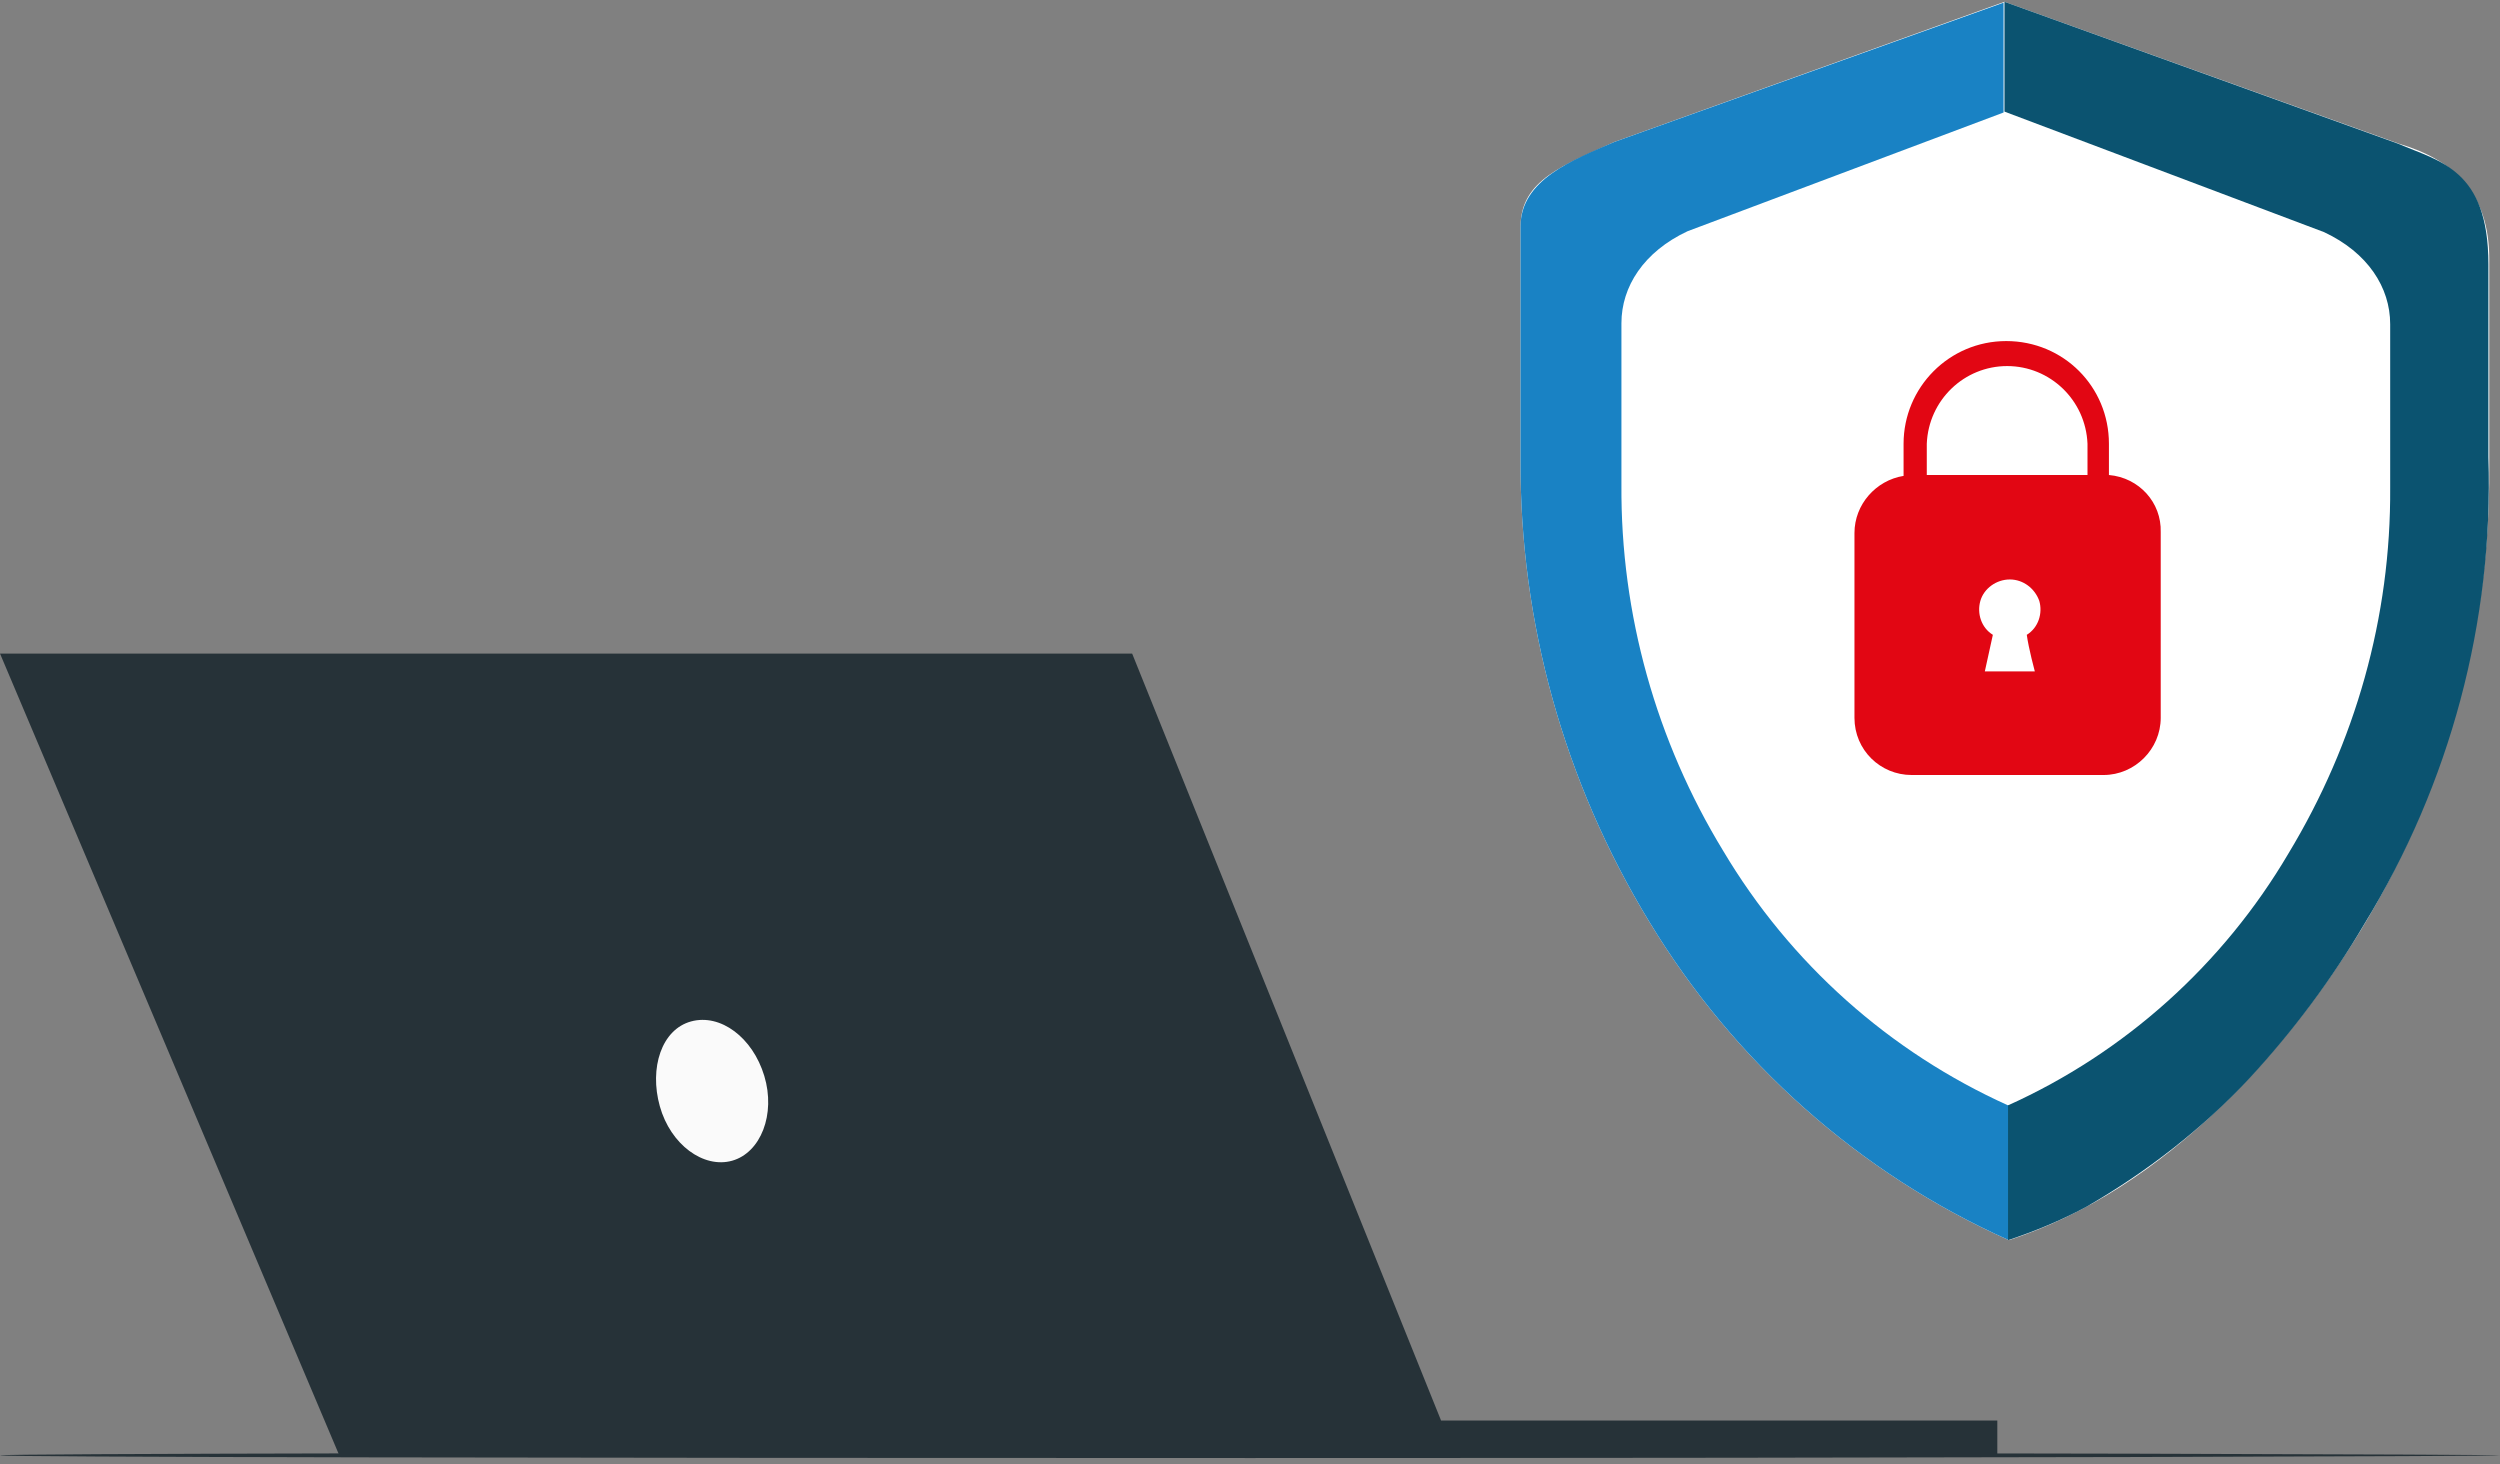
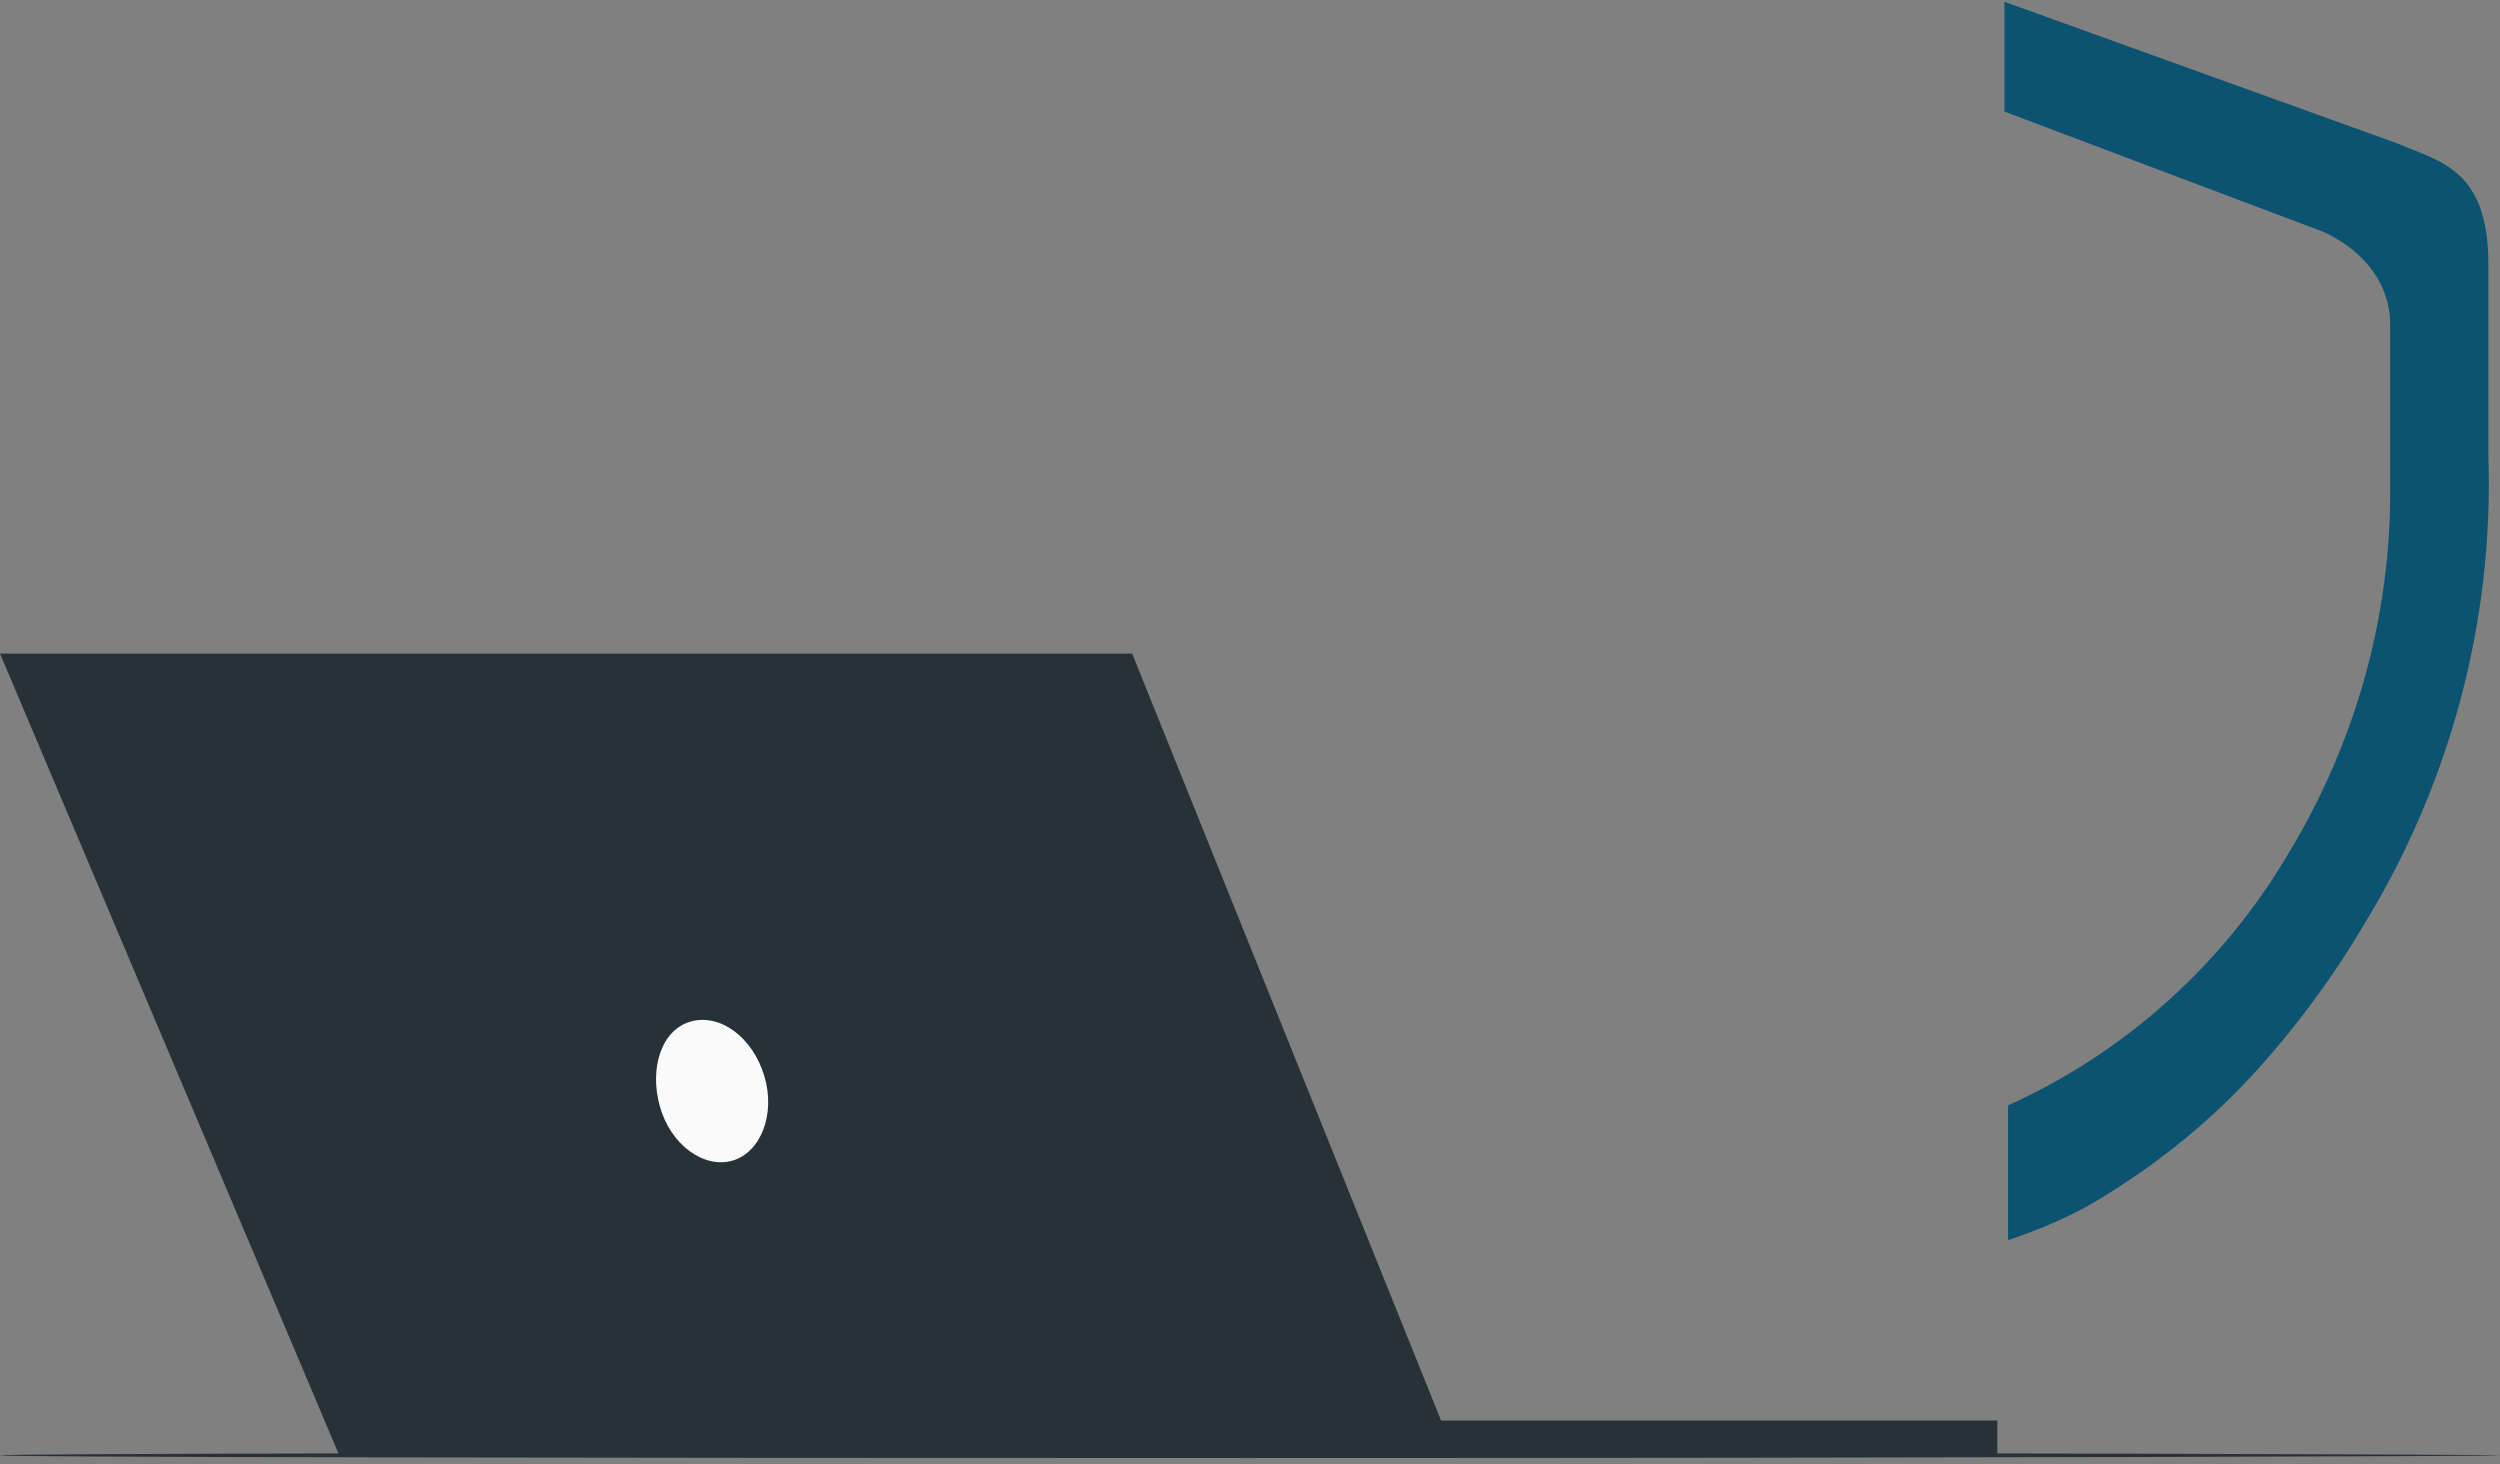
<svg xmlns="http://www.w3.org/2000/svg" version="1.1" id="Layer_1" x="0px" y="0px" viewBox="0 0 280 164" style="enable-background:new 0 0 280 164;" xml:space="preserve">
  <rect x="0" y="0" width="280" height="164" fill="#808080" stroke="none" />
  <style type="text/css">
	.st0{fill:#FFFFFF;}
	.st1{fill:#1982C4;}
	.st2{fill:#0B5370;}
	.st3{fill:#E20613;}
	.st4{fill:#263238;}
	.st5{fill:#FAFAFA;}
</style>
  <g>
    <g transform="translate(170)">
-       <path class="st0" d="M98.7,16.1L54.5,0.2L10.8,15.9c-5.6,2.6-10.5,4.2-10.5,9.5v26c-0.1,18.3,4.9,36.2,14.4,51.8    c9.5,15.7,23.5,28.2,40.3,35.7c17.8-5.8,31.2-21.4,39.4-34.7c9.5-15.6,14.5-33.5,14.4-51.8V29C108.8,21.6,104.8,17.9,98.7,16.1z" />
-       <path class="st1" d="M54.9,123.8c-13.3-6-24.4-15.9-31.9-28.5c-7.5-12.3-11.5-26.5-11.4-41V36.2c0-4.1,2.5-8,7.4-10.3l35.4-13.3    V0.3L10.8,15.9c-4.6,2-10.5,4.2-10.5,9.5v26c-0.1,18.3,4.9,36.2,14.4,51.8c9.5,15.7,23.5,28.2,40.3,35.7V123.8z" />
      <path class="st2" d="M54.9,138.9c3-1,5.9-2.2,8.7-3.7c6.8-3.9,13.1-8.8,18.4-14.5c4.9-5.3,9.2-11.1,12.8-17.2    c9.6-15.7,14.5-33.9,13.9-52.3V29.6c0-10.7-5.5-11.5-10.1-13.5L54.5,0.2v12.3l35.8,13.5c4.9,2.3,7.4,6.2,7.4,10.3v18.3    c0.1,14.5-3.9,28.6-11.4,41C79,108,68,117.9,54.9,123.8L54.9,138.9z" />
-       <path class="st3" d="M66.2,53.2v-3.5c0-6.4-5.1-11.5-11.5-11.5s-11.5,5.2-11.5,11.5v3.6c-3.1,0.5-5.5,3.2-5.5,6.4v20.7    c0,3.6,2.9,6.4,6.4,6.4h21.5c3.5,0,6.4-2.9,6.4-6.4V59.6C72.1,56.3,69.6,53.5,66.2,53.2L66.2,53.2z M57.9,75.2h-5.6l0.9-4.1    c-1.3-0.8-1.8-2.4-1.4-3.8c0.4-1.4,1.8-2.4,3.3-2.4s2.8,1,3.3,2.4c0.4,1.4-0.1,3-1.4,3.8C57.2,72.6,57.9,75.2,57.9,75.2z     M63.8,53.2H45.8v-3.5c0.2-4.9,4.2-8.7,9-8.7s8.8,3.8,9,8.7L63.8,53.2z" />
    </g>
    <g transform="matrix(-1 0 0 1 224 73)">
      <polygon class="st4" points="97.2,0.2 62.6,86.1 0.3,86.1 0.3,90 186,90 224,0.2   " />
      <path class="st5" d="M150.1,50.9c-1.2,4.3-4.9,7-8.1,6.1c-3.2-0.9-4.9-5.2-3.6-9.5s4.9-7,8.2-6.1S151.3,46.6,150.1,50.9z" />
    </g>
    <path class="st4" d="M280,163c0,0.1-62.7,0.3-140,0.3S0,163.2,0,163s62.7-0.3,140-0.3S280,162.9,280,163z" />
  </g>
</svg>